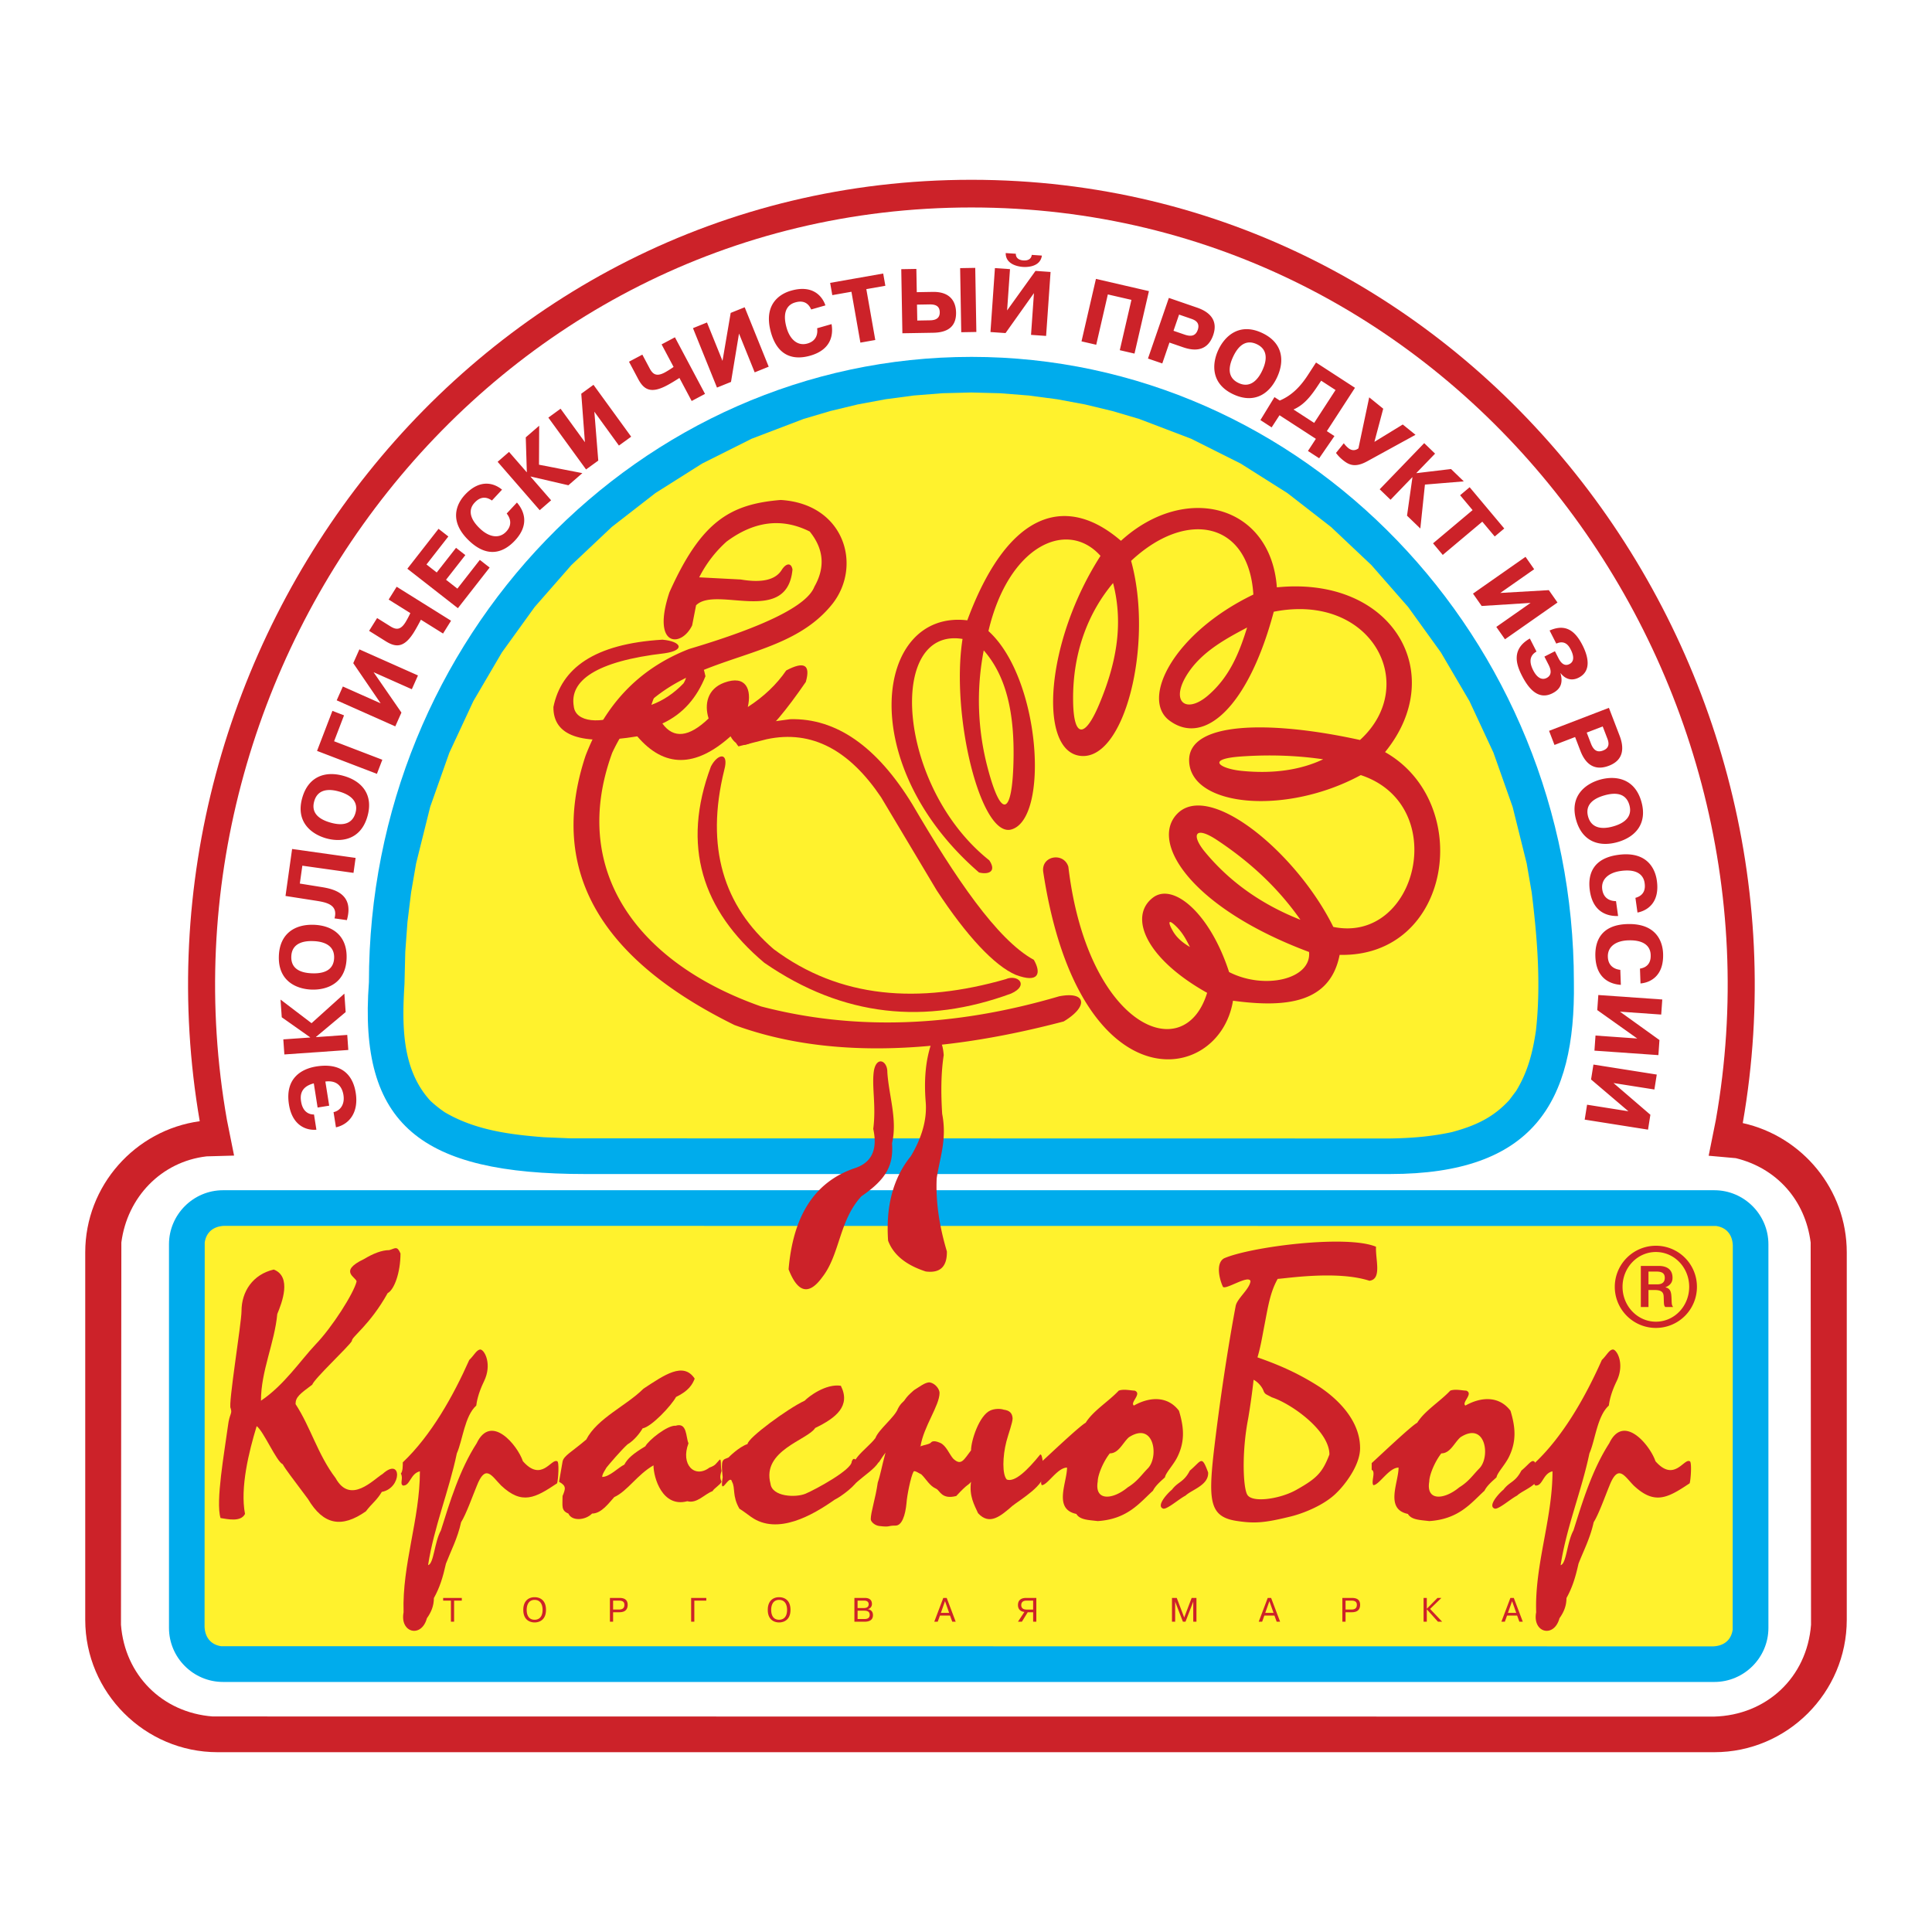
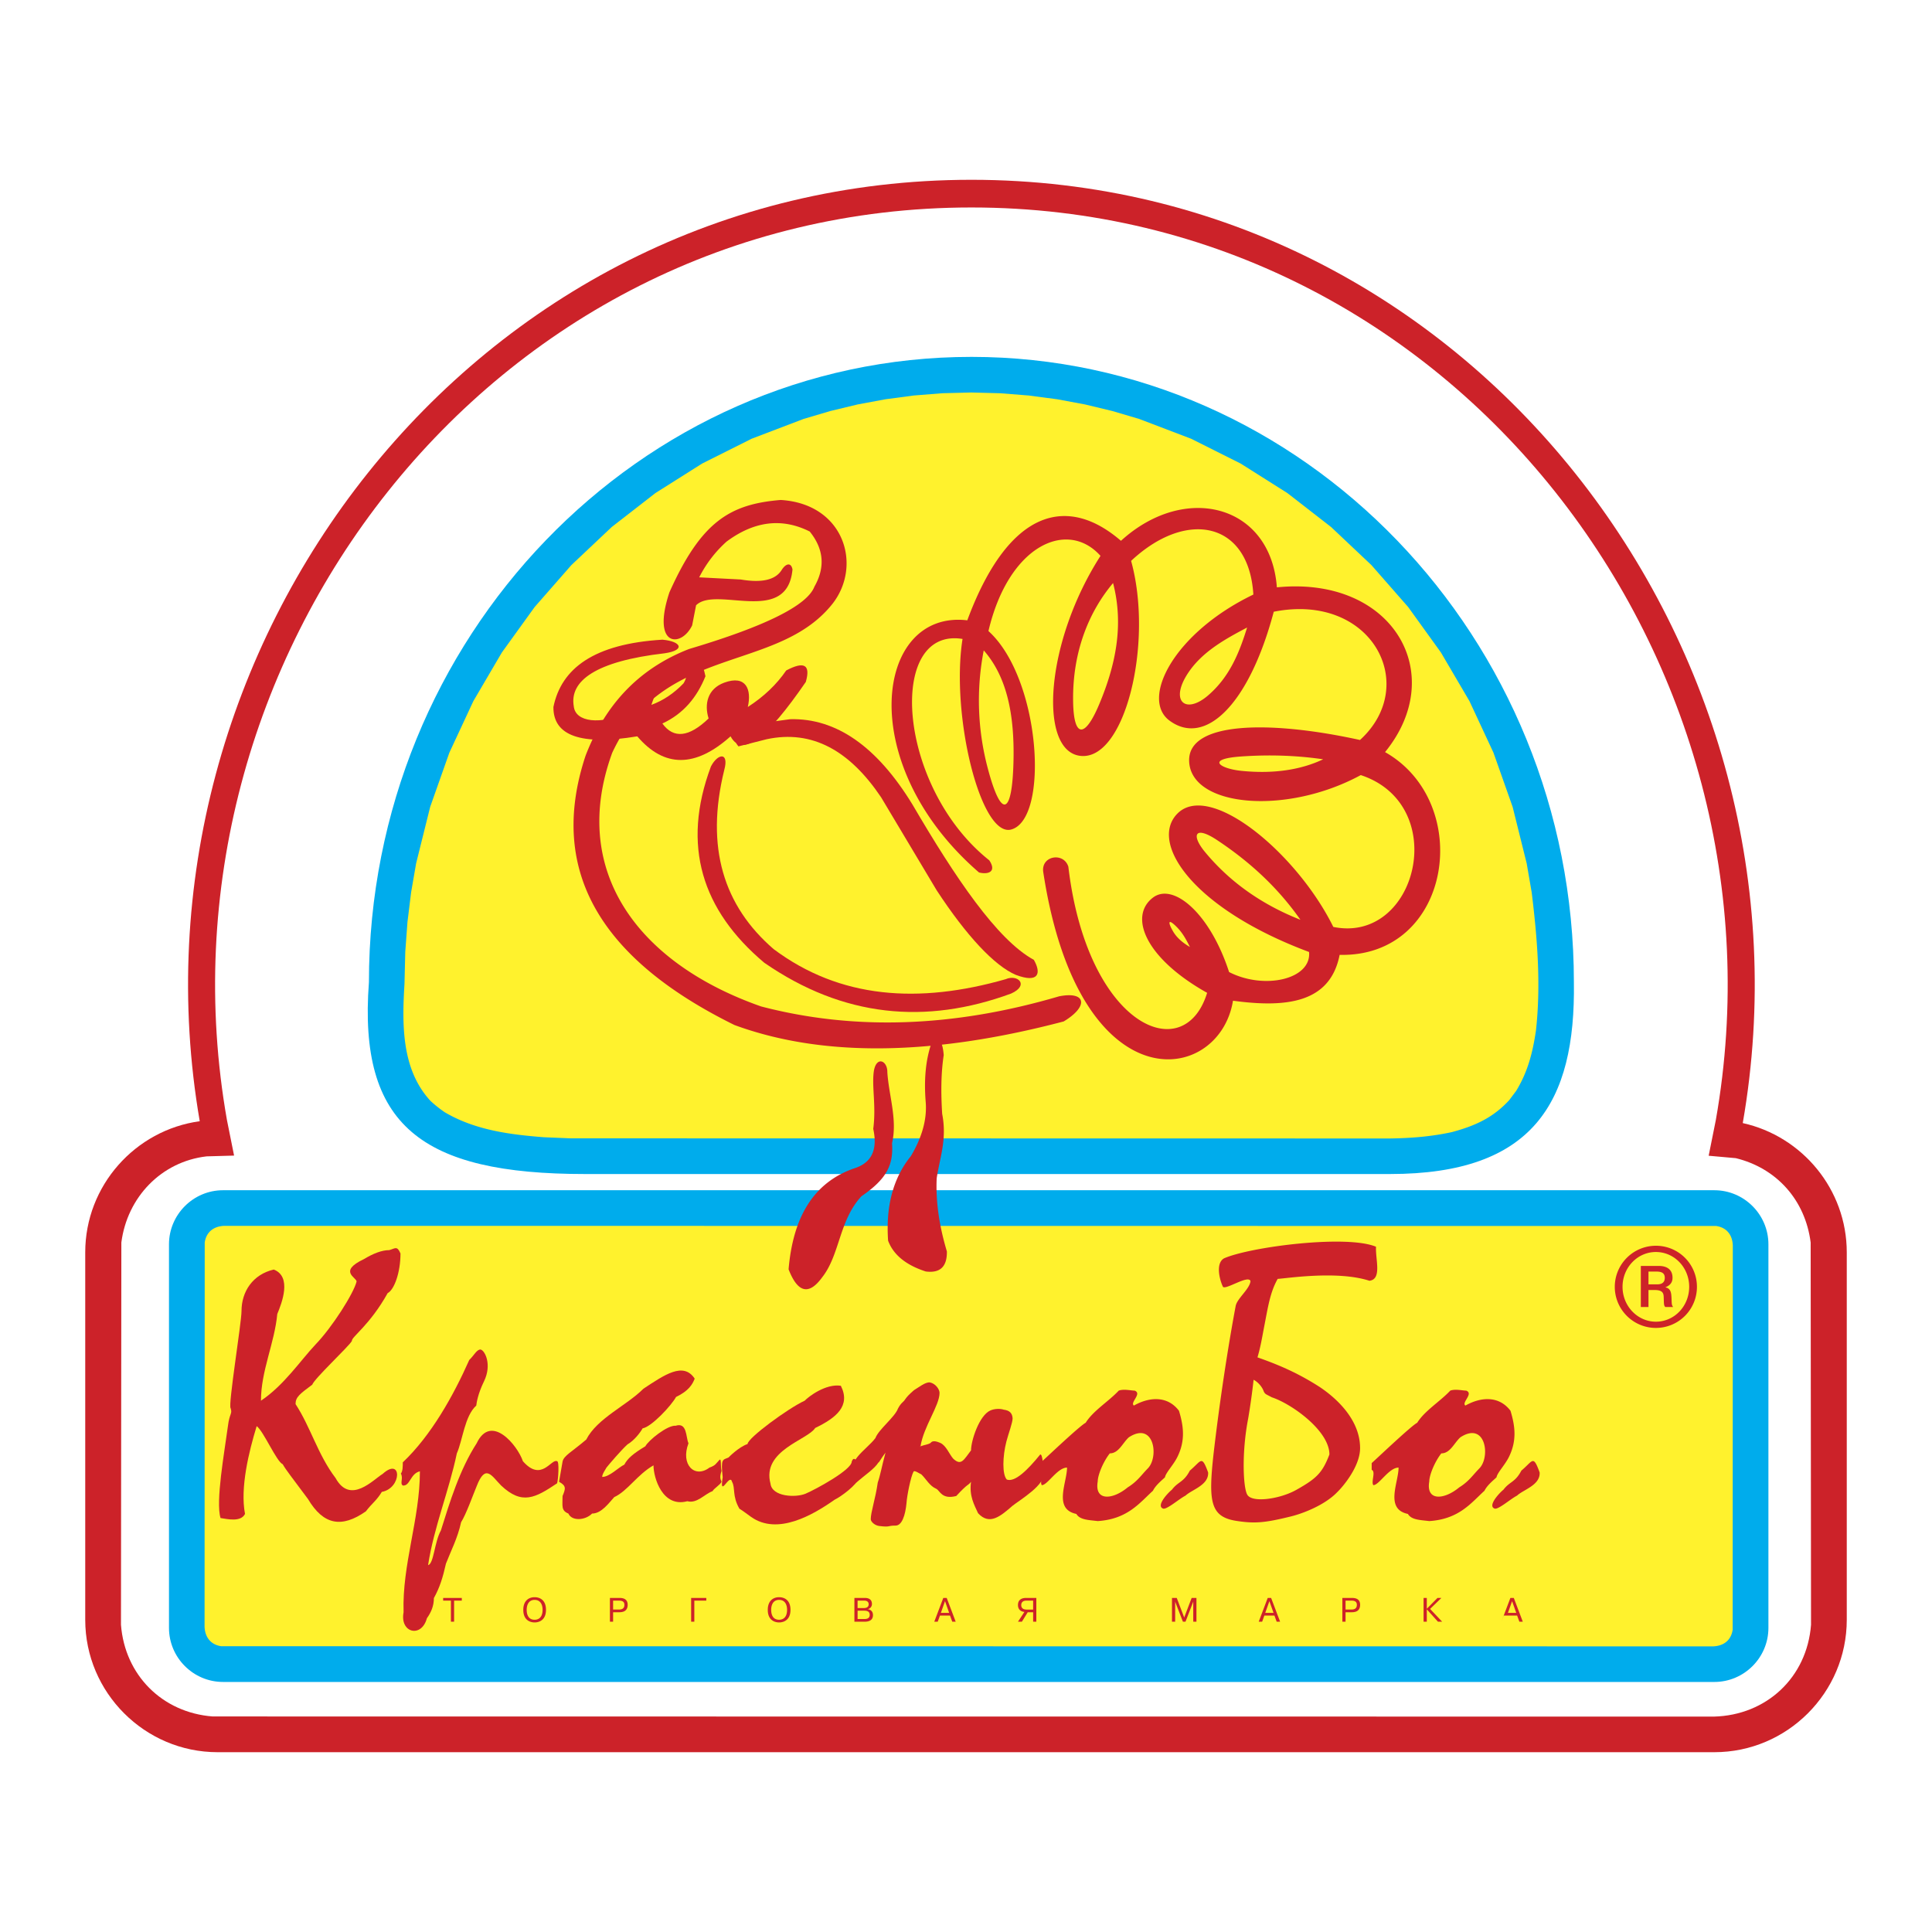
<svg xmlns="http://www.w3.org/2000/svg" width="2500" height="2500" viewBox="0 0 192.756 192.756">
  <g fill-rule="evenodd" clip-rule="evenodd">
    <path fill="#fff" d="M0 0h192.756v192.756H0V0z" />
    <path d="M96.917 17.938c49.883 0 85.206 46.844 76.958 94.112 5.916 1.307 10.377 6.605 10.377 12.9v36.658c0 7.264-5.941 13.209-13.207 13.209H21.712c-7.265 0-13.208-5.945-13.208-13.209V124.95c0-6.662 4.996-12.209 11.424-13.086C11.8 64.638 47.119 17.938 96.917 17.938z" fill="#cc2229" />
    <path d="M23.354 115.293l-.712-3.551c-8.063-45.685 26.024-91.043 74.275-91.043 48.252 0 82.342 45.363 74.272 91.045l-.715 3.564 2.709.242c4.07.994 6.928 4.174 7.467 8.414l.037 38.143c-.406 5.266-4.457 9.023-9.689 9.158l-42.633-.004h-7.416l-48.081-.004-7.415-.002-44.235-.004c-5.033-.383-8.767-4.137-9.148-9.148l.038-38.137c.581-4.514 3.98-8.072 8.506-8.596l2.74-.077z" fill="#fff" />
    <path d="M22.251 118.75h148.793c2.965 0 5.391 2.428 5.391 5.393v38.275c0 2.965-2.426 5.391-5.391 5.391H22.251c-2.965 0-5.391-2.426-5.391-5.391v-38.275c.001-2.965 2.426-5.393 5.391-5.393z" fill="#00acec" />
    <path d="M22.343 122.303l148.889.014c1.043.158 1.6.885 1.65 1.914l-.014 38.377c-.16 1.049-.891 1.596-1.916 1.65l-148.888-.014c-1.049-.162-1.6-.889-1.654-1.918l.015-38.371c.161-1.051.892-1.6 1.918-1.652z" fill="#fff22d" />
    <path d="M39.957 125.059c-.349-.818-.543-.484-1.124-.334-.737 0-1.591.334-2.521.895-2.598 1.229-.736 1.826-.736 2.236-.272 1.156-2.444 4.586-4.111 6.301-1.473 1.566-3.141 4.062-5.429 5.592 0-2.982 1.357-5.74 1.628-8.65.465-1.117 1.474-3.727-.349-4.436-2.093.484-3.219 2.199-3.219 4.139 0 1.191-1.357 9.432-1.085 9.693.194.596-.116.484-.271 1.789-.349 2.609-1.241 7.531-.737 9.172.737.111 2.017.416 2.442-.41-.503-2.611.389-6.227 1.164-8.762.698.521 1.978 3.541 2.598 3.803.31.559.969 1.379 2.52 3.469 1.551 2.615 3.374 2.912 5.778 1.229.621-.82 1.047-1.043 1.59-1.939 2.016-.371 2.016-3.541.077-1.789-.931.561-3.218 3.094-4.691.41-1.784-2.35-2.481-5.07-3.994-7.381 0-.709.426-1.006 1.667-1.939.233-.633 3.645-3.803 3.956-4.361-.078-.373 1.784-1.566 3.567-4.771.659-.339 1.28-2.054 1.28-3.956z" fill="#cc2229" />
    <path d="M55.583 147.988c.116-.373.232-2.201 0-2.201-.582-.299-1.551 2.127-3.412 0-.543-1.602-3.18-4.809-4.615-1.789-1.706 2.646-2.676 5.854-3.567 8.693-.66 1.193-.699 3.318-1.28 3.467.582-3.803 2.094-7.426 2.869-11.154.583-1.305.776-3.727 1.939-4.771.039-.299.155-1.154.775-2.424.815-1.676.078-3.094-.349-3.168-.388 0-.62.559-1.125 1.043-1.59 3.58-3.8 7.531-6.631 10.215 0 .375 0 .895-.193 1.119.271.486-.123.971.193 1.193.737.074.737-1.193 1.707-1.418 0 4.779-1.784 9.291-1.629 14.062-.395 2.051 1.784 2.609 2.327.598.426-.598.697-1.232.697-2.014.582-1.045.893-2.051 1.202-3.43.504-1.305 1.164-2.535 1.513-4.139.503-.789 1.163-2.654 1.55-3.586.892-2.311 1.513-1.006 2.443-.074 2.097 1.976 3.415 1.231 5.586-.222zM71.986 147.838c-.116-.299-.194-.484 0-1.08-.116-.635 0-1.232-.194-1.119-.388.41-.388.559-1.009.783-1.473 1.117-2.907-.299-2.093-2.424-.272-.596-.117-2.125-1.28-1.752-.814-.074-2.714 1.453-3.024 2.051-1.241.744-1.784 1.229-2.094 1.826-.621.299-1.474 1.23-2.211 1.23 0-.299.311-.709.427-.932.232-.299 1.512-1.791 2.094-2.312.698-.41 1.28-1.191 1.512-1.604.892-.148 2.87-2.273 3.335-3.131 1.242-.596 1.628-1.23 1.861-1.826-1.125-1.715-3.024-.373-5.118 1.006-1.668 1.678-4.615 2.945-5.701 5.07-1.435 1.23-2.249 1.604-2.365 2.199l-.349 2.014c.737.41.659.672.349 1.418 0 1.006-.155 1.453.581 1.752.349.789 1.706.676 2.366 0 .931 0 1.667-1.045 2.21-1.641 1.318-.596 2.288-2.236 3.916-3.17 0 1.232.893 4.25 3.375 3.58.969.26 1.706-.709 2.52-1.006.116-.26.776-.633.892-.932z" fill="#cc2229" />
    <path d="M85.752 147.391c-.039-.67-.271-.969 0-1.305-.271-.262-.543-.895-.775-.262 0 .82-3.568 2.76-4.615 3.207-1.008.41-3.335.299-3.49-1.006-.892-3.32 3.723-4.363 4.459-5.555 2.094-1.008 3.567-2.201 2.56-4.213-1.512-.225-3.219 1.08-3.607 1.49-1.628.746-5.7 3.729-5.7 4.324-.892.299-1.9 1.342-1.9 1.342-.582.262-.781.074-.582 1.977-.355 2.236.698-.484.931.447.349.596 0 1.418.737 2.686.427.26.737.521 1.163.818 2.637 1.871 6.166-.186 8.338-1.715.62-.296 2.209-1.452 2.481-2.235z" fill="#cc2229" />
    <path d="M104.094 146.906c0-.633-.076-1.865-.311-1.791-1.24 1.529-2.521 2.799-3.334 2.5-.465-.484-.428-2.312-.039-3.803.193-.746.619-1.865.619-2.312-.039-.521-.309-.783-.891-.857-.311-.111-.893-.111-1.318.074-1.125.484-1.94 3.021-1.94 3.988-.698.896-.969 1.605-1.783.82-.388-.445-.699-1.303-1.28-1.564-.194-.074-.737-.336-.969 0-.31.186-.62.186-1.008.336.31-1.977 1.9-4.064 1.9-5.332 0-.336-.388-.932-.97-1.043-.465-.037-1.085.482-1.59.781-.465.412-.658.598-.892.934-.116.223-.387.297-.697.895-.311.857-1.939 2.088-2.25 2.945-.93 1.229-3.109 2.348-2.1 4.139.077.111.194.41.194.299.897-.783 1.79-1.344 2.216-2.016 0 .113.311-.484.698-.969-.388 1.418-.504 2.201-.775 2.984-.233 1.641-.698 2.943-.698 3.658 0 .225.35.598.815.672 1.201.148.775-.037 1.667-.037.621 0 .969-1.014 1.085-2.244.039-.707.427-2.646.698-3.131.077-.188.582.186.775.26.505.484.815 1.156 1.513 1.455.349.186.542 1.08 1.977.709 1.241-1.342 1.164-1.008 1.473-1.418-.193 1.418.311 2.273.7 3.131 1.162 1.275 2.287.262 3.449-.744.701-.561 3.415-2.163 3.066-3.319zm-12.254-2.572h-.078s.078-.037.078 0z" fill="#cc2229" />
    <path d="M120.535 146.906c-.66-1.791-.66-1.156-1.822-.186-.621 1.193-1.164 1.08-1.783 1.9-.504.41-1.629 1.678-.854 1.902.426.037 1.551-.969 2.209-1.307.621-.594 2.328-1.041 2.25-2.309zm-2.908-6.152c-1.125-1.49-2.908-1.416-4.498-.521-.428-.299.854-1.191.076-1.49-.348 0-1.084-.188-1.588 0-1.008 1.08-2.561 2.012-3.297 3.205-.582.299-3.684 3.244-4.543 4.027v.67c.432.188-.078 1.156.16 1.529.582 0 1.553-1.752 2.521-1.752 0 1.492-1.396 4.139.93 4.623.35.602 1.242.602 2.133.713 2.986-.191 4.188-1.832 5.508-3.025.271-.559.891-1.043 1.201-1.342.078-.484.932-1.305 1.318-2.199.7-1.53.544-2.909.079-4.438zm-3.102 5.742c-.66.67-1.047 1.305-2.018 1.902-1.473 1.229-3.334 1.416-2.986-.598 0-.596.504-1.902 1.203-2.797.893 0 1.279-1.043 1.9-1.602 2.521-1.639 3.024 1.939 1.901 3.095zM137.287 124.389c-2.908-1.23-12.525 0-15.162 1.154-.854.484-.467 2.088-.115 2.834.232.373 2.559-1.23 2.752-.559-.078.783-1.318 1.715-1.475 2.461-.736 3.914-1.588 9.395-2.209 14.762-.543 4.885-.311 6.34 2.404 6.717 1.744.262 2.791.15 5.117-.416 1.32-.297 3.529-1.156 4.771-2.424.736-.707 2.326-2.682 2.326-4.436 0-3.057-2.715-5.219-3.994-6.078-2.248-1.453-4.227-2.271-6.244-2.98.311-1.043.467-2.014.66-3.02.389-1.977.58-3.432 1.357-4.811.814-.035 5.932-.857 9.15.188 1.283-.15.584-2.162.662-3.392zm-4.652 20.726c-.699 1.828-1.281 2.389-3.26 3.506-1.627.934-4.42 1.342-4.924.521-.426-.67-.582-4.213.078-7.605a67.64 67.64 0 0 0 .543-3.877c.504.262.891.783 1.008 1.156.154.299.193.262.814.596 1.94.633 5.741 3.318 5.741 5.703zM153.611 146.906c-.658-1.791-.658-1.156-1.822-.186-.621 1.193-1.164 1.08-1.783 1.9-.504.41-1.629 1.678-.854 1.902.428.037 1.551-.969 2.209-1.307.623-.594 2.328-1.041 2.25-2.309zm-2.908-6.152c-1.123-1.49-2.908-1.416-4.498-.521-.426-.299.854-1.191.078-1.49-.35 0-1.086-.188-1.59 0-1.008 1.08-2.561 2.012-3.297 3.205-.58.299-3.684 3.244-4.543 4.027v.67c.434.188-.076 1.156.162 1.529.58 0 1.551-1.752 2.52-1.752 0 1.492-1.396 4.139.932 4.623.35.602 1.24.602 2.133.713 2.984-.191 4.186-1.832 5.506-3.025.271-.559.891-1.043 1.203-1.342.076-.484.93-1.305 1.316-2.199.699-1.53.543-2.909.078-4.438zm-3.101 5.742c-.66.67-1.047 1.305-2.018 1.902-1.473 1.229-3.334 1.416-2.984-.598 0-.596.504-1.902 1.201-2.797.893 0 1.279-1.043 1.9-1.602 2.52-1.639 3.024 1.939 1.901 3.095z" fill="#cc2229" />
-     <path d="M168.578 147.988c.117-.373.234-2.201 0-2.201-.58-.299-1.549 2.127-3.412 0-.541-1.602-3.178-4.809-4.613-1.789-1.707 2.646-2.676 5.854-3.568 8.693-.658 1.193-.697 3.318-1.279 3.467.582-3.803 2.096-7.426 2.871-11.154.58-1.305.773-3.727 1.938-4.771.039-.299.156-1.154.775-2.424.814-1.676.078-3.094-.348-3.168-.389 0-.621.559-1.125 1.043-1.592 3.58-3.801 7.531-6.631 10.215 0 .375 0 .895-.193 1.119.271.486-.123.971.193 1.193.736.074.736-1.193 1.707-1.418 0 4.779-1.785 9.291-1.629 14.062-.395 2.051 1.781 2.609 2.326.598.426-.598.697-1.232.697-2.014.582-1.045.893-2.051 1.201-3.43.506-1.305 1.164-2.535 1.514-4.139.504-.789 1.162-2.654 1.551-3.586.893-2.311 1.512-1.006 2.441-.074 2.096 1.976 3.414 1.231 5.584-.222zM32.461 107.906c1.352-.176 1.708.738 1.805 1.344.161 1.018-.396 1.588-.988 1.709l.24 1.516c1.357-.307 2.277-1.518 1.973-3.438-.136-.857-.675-3.15-3.924-2.637-1.488.236-3.152 1.176-2.738 3.793.331 2.094 1.707 2.607 2.738 2.52l-.239-1.52c-.423.012-1.113-.193-1.287-1.285-.071-.451-.174-1.453 1.267-1.82l.38 2.412 1.156-.186-.383-2.408zM30.945 103.492l.001.02-2.679.187.104 1.504 6.38-.447-.105-1.502-3.116.219-.002-.02 2.959-2.478-.13-1.842-3.273 2.951-3.096-2.357.124 1.767 2.833 1.998zM34.58 95.619c.076-2.2-1.331-3.283-3.268-3.352-1.936-.067-3.415.915-3.49 3.116-.089 2.519 1.777 3.298 3.265 3.349 1.488.053 3.405-.593 3.493-3.113zm-1.244-.044c-.029.839-.521 1.591-2.193 1.533-1.46-.051-2.117-.65-2.08-1.681.054-1.543 1.626-1.553 2.193-1.532.538.017 2.135.147 2.08 1.68zM34.607 91.801c.745-2.608-1.272-3.095-2.491-3.294l-2.202-.354.251-1.783 5.104.717.21-1.493-6.335-.891-.659 4.687 3.015.471c1.065.167 2.252.389 1.875 1.766l1.232.174zM36.658 81.455c.608-2.117-.495-3.507-2.358-4.039-1.861-.535-3.534.059-4.141 2.175-.695 2.424.927 3.631 2.358 4.042 1.431.411 3.447.247 4.141-2.178zm-1.195-.343c-.231.809-.891 1.418-2.499.957-1.405-.402-1.896-1.142-1.612-2.135.425-1.483 1.954-1.111 2.499-.957.519.149 2.037.661 1.612 2.135zM33.333 73.955l.991-2.584-1.159-.447-1.533 3.993 5.972 2.291.541-1.407-4.812-1.846zM37.979 70.172l-3.772-1.68-.614 1.379 5.844 2.6.614-1.378-2.779-4.026 3.816 1.698.613-1.376-5.845-2.601-.612 1.376 2.735 4.008zM36.826 62.941l1.659 1.037c.999.624 1.827.678 2.805-.888.222-.356.516-.894.704-1.262l2.209 1.379.799-1.277-5.426-3.39-.799 1.278 2.162 1.352c-.14.311-.35.697-.494.928-.514.822-.977.716-1.511.383l-1.309-.818-.799 1.278zM43.572 57.117l-1.022-.798 2.182-2.794-.979-.765-3.111 3.983 5.042 3.936 3.167-4.054-.979-.764-2.239 2.867-1.132-.884 1.926-2.463-.928-.725-1.927 2.461zM50.552 51.236c.303.372.632 1.077-.042 1.799-.697.75-1.708.558-2.589-.265-1.564-1.458-.8-2.371-.569-2.618.236-.254.849-.843 1.726-.214l1.01-1.083c-.72-.609-2.15-1.154-3.696.504-.417.448-2.005 2.339.459 4.638 1.838 1.712 3.41 1.128 4.525-.068 1.545-1.658.832-3.062.198-3.79l-1.022 1.097zM52.563 47.102l-.013.012-1.763-2.027-1.138.988 4.198 4.828 1.138-.989-2.051-2.358.014-.013 3.761.872 1.393-1.21-4.326-.841.019-3.891-1.339 1.162.107 3.467zM58.357 44.119l-2.428-3.342-1.22.888 3.762 5.172 1.219-.884-.391-4.878 2.452 3.379 1.221-.886-3.759-5.175-1.219.887.363 4.839zM62.755 36.088l.917 1.727c.554 1.042 1.244 1.502 2.875.634.371-.196.893-.515 1.239-.742l1.222 2.3 1.332-.708-3.002-5.647-1.331.707 1.196 2.251c-.277.2-.65.43-.892.56-.856.454-1.205.131-1.5-.425l-.725-1.363-1.331.706zM72.084 36.004l-1.548-3.83-1.398.566 2.396 5.929 1.398-.564.799-4.826 1.564 3.871 1.398-.565-2.396-5.929-1.397.563-.816 4.785zM81.524 32.75c.07.475-.012 1.249-.96 1.521-.984.283-1.75-.401-2.083-1.562-.589-2.055.535-2.443.859-2.536.333-.095 1.164-.286 1.59.704l1.422-.408c-.303-.893-1.245-2.096-3.425-1.469-.587.166-2.925.97-1.997 4.211.695 2.415 2.341 2.724 3.914 2.272 2.178-.626 2.287-2.196 2.12-3.146l-1.44.413zM84.948 29.109l.894 5.075 1.485-.262-.894-5.075 1.899-.335-.216-1.222-5.292.932.214 1.224 1.91-.337zM91.425 26.83l-1.506.026.112 6.394 3.087-.052c1.47-.027 2.292-.635 2.268-2.022-.017-.969-.476-2.085-2.33-2.053l-1.589.027-.042-2.32zm.063 3.562l1.234-.021c.613-.011 1.026.155 1.037.775.011.576-.36.802-.964.812l-1.277.023-.03-1.589zm4.305-3.641l.11 6.396 1.508-.026-.111-6.396-1.507.026zM100.479 30.971l.289-4.12-1.504-.104-.445 6.38 1.504.104 2.834-3.987-.291 4.166 1.504.105.445-6.382-1.504-.105-2.832 3.943zm-.139-5.723c-.016 1.134 1.242 1.351 1.717 1.383.311.022 1.727.057 1.893-1.132l-1.012-.07c-.031.318-.27.593-.836.554-.564-.039-.771-.356-.748-.666l-1.014-.069zM110.529 29.375l2.354.542-1.162 5.021 1.468.34 1.44-6.233-5.287-1.22-1.44 6.232 1.469.339 1.158-5.021zM116.617 29.722l-2.084 6.05 1.428.489.715-2.083 1.357.467c.734.252 2.357.676 3.008-1.216.514-1.494-.381-2.315-1.609-2.738l-2.815-.969zm1.02 1.665l1.115.384c.32.109 1.031.317.748 1.136-.201.589-.631.711-1.305.479l-1.115-.383.557-1.616zM123.055 39.344c1.994.931 3.541.057 4.359-1.7.818-1.754.494-3.499-1.502-4.429-2.285-1.067-3.73.346-4.359 1.695-.631 1.351-.783 3.368 1.502 4.434zm.525-1.128c-.762-.354-1.26-1.102-.555-2.616.619-1.325 1.426-1.696 2.361-1.261 1.398.653.793 2.104.555 2.619-.228.488-.97 1.907-2.361 1.258zM132.379 43.015l2.807-4.324-3.885-2.523-.807 1.243c-.734 1.133-1.594 2.036-2.812 2.552l-.529-.343-1.402 2.293 1.121.727.785-1.211 3.627 2.354-.789 1.211 1.119.728 1.523-2.214-.758-.493zm.867-4.102l-2.131 3.281-2.062-1.338c.889-.394 1.541-1.049 2.338-2.242l.422-.632 1.433.931zM137.125 44.083l.879-3.307-1.398-1.134-1.076 5.092c-.223.173-.598.303-1.01-.031a2.647 2.647 0 0 1-.449-.479l-.779.967c.211.276.408.483.67.696.576.466 1.191.823 2.438.139l4.824-2.646-1.271-1.028-2.828 1.731zM141.326 47.205l-.015-.013 1.867-1.933-1.084-1.047-4.442 4.603 1.084 1.046 2.168-2.249.016.013-.541 3.823 1.328 1.282.459-4.383 3.877-.32-1.273-1.232-3.444.41zM146.92 50.894l-3.945 3.314.968 1.156 3.946-3.316 1.24 1.478.951-.797-3.453-4.118-.951.8 1.244 1.483zM149.682 59.159l3.382-2.368-.863-1.236-5.24 3.67.865 1.234 4.881-.307-3.42 2.396.865 1.234 5.239-3.668-.864-1.235-4.845.28zM152.633 63.704c-1.822 1.04-1.393 2.525-.799 3.688.631 1.238 1.607 2.514 3.059 1.775.877-.447 1.045-1.106.797-1.996l.016-.007c.279.368.902.902 1.805.443 1.207-.614 1.029-1.949.377-3.229-.742-1.457-1.691-2.173-3.285-1.473l.668 1.309c.908-.411 1.285.292 1.436.583.096.187.572 1.104-.119 1.455-.57.292-.918-.229-1.113-.611l-.34-.668-1.049.536.41.805c.166.325.457.999-.195 1.33-.316.162-.852.177-1.336-.773-.494-.971-.242-1.54.332-1.863l-.664-1.304zM160.521 70.622l-5.971 2.294.541 1.407 2.057-.789.514 1.34c.277.726.996 2.24 2.863 1.523 1.479-.566 1.529-1.781 1.064-2.993l-1.068-2.782zm-.619 1.855l.422 1.1c.121.314.422.995-.389 1.304-.58.223-.949-.027-1.205-.692l-.422-1.099 1.594-.613zM157.258 81.834c.605 2.116 2.277 2.711 4.141 2.178 1.861-.535 2.965-1.925 2.359-4.041-.697-2.426-2.713-2.589-4.143-2.179-1.431.411-3.053 1.619-2.357 4.042zm1.193-.342c-.23-.809.004-1.672 1.611-2.135 1.406-.403 2.215-.035 2.5.957.426 1.485-1.068 1.98-1.611 2.135-.521.149-2.076.518-2.5-.957zM161.229 89.905c-.48.002-1.234-.187-1.371-1.164-.145-1.013.639-1.676 1.834-1.843 2.117-.299 2.346.869 2.393 1.204.049.344.123 1.19-.918 1.476l.205 1.467c.926-.177 2.25-.944 1.932-3.187-.084-.607-.553-3.034-3.893-2.564-2.488.351-3.021 1.939-2.793 3.558.316 2.245 1.855 2.572 2.82 2.539l-.209-1.486zM161.658 96.762c-.477-.047-1.209-.312-1.242-1.3-.037-1.022.811-1.601 2.018-1.643 2.137-.075 2.242 1.111 2.254 1.448.012.348-.006 1.198-1.068 1.372l.053 1.48c.938-.08 2.334-.703 2.254-2.968-.02-.611-.236-3.073-3.604-2.955-2.512.088-3.211 1.61-3.152 3.246.082 2.265 1.578 2.751 2.541 2.818l-.054-1.498zM161.623 100.934l4.117.289.106-1.504-6.381-.446-.106 1.504 3.989 2.834-4.164-.293-.106 1.506 6.381.446.105-1.504-3.941-2.832zM160.979 108.055l4.08.644.236-1.49-6.318-.998-.237 1.488 3.727 3.172-4.125-.654-.237 1.488 6.319 1 .234-1.486-3.679-3.164z" fill="#cc2229" />
    <path d="M96.917 35.606c33.106 0 60.11 28.026 60.11 62.388.182 12.043-4.104 19.139-18.33 19.139H58.371c-16.337 0-22.642-4.852-21.563-19.139-.001-34.362 27.001-62.388 60.109-62.388z" fill="#00acec" />
    <path d="M96.917 39.159l2.899.077 2.857.227 2.82.375 2.771.516 2.725.656 2.674.791 5.182 1.975 4.938 2.474 4.662 2.946 4.359 3.387 4.025 3.799 3.664 4.182 3.268 4.533 2.848 4.855 2.395 5.145 1.912 5.406 1.402 5.638.5 2.897c.562 4.567.934 9.187.424 13.779-.324 2.193-.809 4.111-1.973 6.02l-.695.926c-1.627 1.768-3.428 2.572-5.725 3.188-2.078.451-4.057.602-6.18.635l-81.73-.014-2.667-.109c-3.45-.271-6.867-.711-9.899-2.494a11.973 11.973 0 0 1-1.426-1.135c-2.913-3.16-2.833-7.65-2.591-11.686l.078-3.177.22-2.988.362-2.944.5-2.897L42.92 80.5l1.912-5.406 2.395-5.145 2.847-4.855 3.27-4.533 3.662-4.182 4.026-3.799 4.359-3.387 4.663-2.946 4.936-2.474 5.182-1.975 2.674-.791 2.725-.656 2.773-.516 2.817-.375 2.859-.227 2.897-.074z" fill="#fff22d" />
    <path d="M79.067 56.817c-.527 5.658-7.634 1.582-9.62 3.574l-.391 2.001c-1.069 2.24-4.094 2.212-2.269-3.292 3.17-7.087 6.056-8.802 11.104-9.218 6.36.384 8.157 6.554 5.161 10.366-5.529 6.953-16.92 3.977-21.974 14.864-4.289 11.767 2.563 20.986 14.856 25.3 9.282 2.426 19.186 2.092 29.72-1.006 2.738-.545 2.971 1.006.469 2.504-13.139 3.457-24.087 3.572-32.849.355-13.002-6.412-18.744-15.116-14.853-26.866 1.88-4.888 5.11-8.616 10.323-10.647 7.611-2.266 11.782-4.338 12.509-6.22 1.098-1.93.939-3.764-.467-5.503-2.761-1.385-5.527-1.049-8.291 1.002a12.11 12.11 0 0 0-2.735 3.57l4.146.216c2.085.355 3.442.048 4.066-.925.444-.718.966-.788 1.095-.075z" fill="#cc2229" />
    <path d="M66.086 63.821c-6.835.416-10.083 2.869-10.872 6.717-.026 2.882 2.764 3.858 8.367 2.926 2.684 3.146 5.787 3.146 9.307 0 1.172 2.172 3.622.216 7.507-5.426.493-1.716-.154-2.101-1.955-1.145-.965 1.407-2.244 2.622-3.832 3.645.403-1.752-.175-3.226-2.349-2.43-1.69.62-2.003 2.167-1.562 3.574-1.955 1.879-3.495 2.048-4.612.502 2.097-.965 3.452-2.611 4.298-4.716-.54-2.771-2.352-3.145-6.021 0-1.093 1.004-1.162 2.203-1.631 3.593-2.865 1.301-5.331.985-5.486-.595-.437-2.514 2.145-4.493 9.076-5.289 2.111-.309 1.638-1.191-.235-1.356zm-1.097 6.503c.407-1.275 1.004-2.369 2.036-3.076 1.484-.686 1.72.051 1.169.931-.961 1.002-2.03 1.715-3.205 2.145z" fill="#cc2229" />
    <path d="M70.931 76.469c-2.958 7.903-.897 14.347 5.32 19.584 7.888 5.448 16.119 6.202 24.633 3.073 1.85-.836.65-1.959-.547-1.432-8.693 2.484-16.541 1.947-23.152-3.001-4.973-4.294-6.832-10.141-4.926-17.869.501-1.829-.649-1.667-1.328-.355z" fill="#cc2229" />
    <path d="M78.832 71.755c4.587-.119 8.657 2.711 12.198 8.502 4.297 7.34 8.455 13.51 12.119 15.509.758 1.333.498 2.359-1.795 1.5-2.137-.91-4.927-3.9-7.898-8.432l-5.552-9.293c-3.126-4.641-6.856-6.762-11.417-5.787l-2.812.713c-.368-.427-.97-1.5 1.012-2.145l4.145-.567z" fill="#cc2229" />
-     <path d="M97.678 87.048C85.164 76.226 87.326 60.794 96.507 61.89c4.11-11.087 9.962-12.571 15.331-7.933 6.396-5.83 14.943-3.63 15.555 4.643 11.553-1.165 17.184 8.603 10.793 16.438 8.912 5.04 6.707 20.481-4.531 20.229-.945 4.809-5.311 5.297-10.639 4.575-1.381 8.439-15.354 10.473-18.924-12.794-.287-1.673 2.033-2.074 2.498-.574 1.883 15.895 11.539 20.096 13.846 12.581-6.176-3.455-7.857-7.64-5.398-9.506 2.002-1.511 5.668 1.519 7.588 7.432 3.518 1.805 8.238.723 7.979-2.001-11.549-4.311-15.896-10.797-13.215-13.723 3.176-3.467 11.969 3.8 15.635 11.222 8.373 1.714 11.754-12.17 2.74-15.148-7.521 4.078-17.029 3.154-17.125-1.43-.09-3.894 7.941-4.072 17.047-2.072 6.008-5.47 1.186-14.736-8.604-12.796-2.475 9.313-6.857 13.481-10.4 10.863-2.918-2.156.402-8.743 8.365-12.577-.447-7.305-6.689-8.52-12.197-3.36 2.268 8.2-.633 20.147-5.164 19.44-4.092-.645-3.385-11.389 2.111-19.939-3.295-3.689-9.162-1.1-11.18 7.501 5.232 4.726 6.096 18.77 2.268 19.8-3.047.815-6.048-11.439-4.852-19.013-7.583-1.238-6.539 14.772 2.665 22.085.748 1.117-.056 1.45-1.021 1.215zm.47-22.158c2.316 2.633 3.064 6.396 2.971 10.937-.115 5.6-1.225 5.946-2.58.783a26.253 26.253 0 0 1-.391-11.72zm12.903-6.719c-2.402 2.852-4.057 6.841-3.986 11.792.051 3.67 1.16 3.718 2.578.361 1.697-4.013 2.49-7.999 1.408-12.153zm13.373 4.436c-2.064 1.094-4.428 2.355-5.865 4.503-1.895 2.827-.299 4.211 1.955 2.286 2.201-1.883 3.156-4.36 3.91-6.789zm7.588 13.148c-2.713-.398-5.426-.47-8.133-.285-3.703.252-2.096 1.219-.078 1.432 3.252.335 5.996-.096 8.211-1.147zm-2.268 16.011c-2.035-2.897-4.662-5.521-8.291-7.934-2.293-1.527-2.6-.495-1.254 1.142 2.516 3.053 5.735 5.289 9.545 6.792zm-11.025 2.714c-.328-.645-.668-1.321-1.254-1.932-1-1.03-.945-.486-.396.43.37.604.939 1.091 1.65 1.502zM87.2 106.771c.289-1.43 1.354-.928 1.33.215.155 2.357 1.02 4.717.467 7.076.146 2.135-.485 3.533-3.048 5.287-2.241 2.406-2.139 5.814-3.91 8.074-1.332 1.836-2.448 1.572-3.362-.783.43-5.055 2.385-8.643 6.567-10.078 1.597-.512 2.367-1.701 1.88-3.932.311-2.357-.185-4.333.076-5.859zM92.986 103.916c-.655 1.818-.809 3.867-.625 6.074.128 1.688-.366 3.479-1.486 5.361-1.865 2.303-2.491 5.174-2.27 8.43.523 1.406 1.774 2.432 3.755 3.074 1.431.188 2.139-.477 2.11-2.002-.729-2.43-1.124-4.857-1.017-7.289.308-2.07 1.045-3.877.548-6.432-.128-2.039-.128-4.016.154-5.863-.152-1.88-.7-1.544-1.169-1.353zM44.987 159.693v2.106h.319v-2.106h.769v-.267h-1.862v.267h.774zM52.209 160.611c0 1.244.976 1.26 1.132 1.26.146 0 1.132-.016 1.132-1.26 0-.967-.604-1.258-1.132-1.258-.661.001-1.132.428-1.132 1.258zm.338 0c0-.26.068-.99.794-.99.546 0 .793.432.793.99 0 .957-.627.992-.793.992-.678.001-.794-.607-.794-.992zM60.852 159.426v2.373h.318v-.945h.618c.613 0 .834-.301.834-.746 0-.492-.319-.682-.804-.682h-.966zm.318.267h.583c.366 0 .543.129.543.42 0 .312-.166.471-.543.471h-.583v-.891zM69.273 159.693h1.194v-.267h-1.512v2.373h.318v-2.106zM76.601 160.611c0 1.244.976 1.26 1.132 1.26.146 0 1.133-.016 1.133-1.26 0-.967-.604-1.258-1.133-1.258-.661.001-1.132.428-1.132 1.258zm.339 0c0-.26.067-.99.793-.99.546 0 .793.432.793.99 0 .957-.627.992-.793.992-.678.001-.793-.607-.793-.992zM85.244 159.426v2.373h1.004c.674 0 .848-.318.848-.66 0-.426-.302-.559-.499-.59v-.01a.512.512 0 0 0 .397-.51c0-.279-.133-.604-.708-.604h-1.042v.001zm.318.267h.651c.4 0 .454.234.454.369 0 .197-.115.371-.465.371h-.641v-.74h.001zm0 1.006h.662c.333 0 .546.105.546.412 0 .387-.326.42-.546.42h-.662v-.832zM93.781 161.186h1.003l.224.613h.343l-.899-2.373h-.339l-.9 2.373h.343l.225-.613zm.089-.268l.414-1.17.413 1.17h-.827zM103.076 160.855v.943h.318v-2.373h-1.016c-.609 0-.816.322-.816.707 0 .553.424.676.645.689l-.645.977h.393l.58-.943h.541zm0-1.162v.895h-.625c-.486 0-.562-.26-.562-.451 0-.186.09-.443.52-.443h.667v-.001zM118.02 161.799h.257l.77-1.994h.01l-.006.093v1.901h.318v-2.373h-.478l-.743 1.953-.744-1.953h-.476v2.373h.318v-1.901l-.008-.093h.008l.774 1.994zM126.146 161.186h1.004l.225.613h.342l-.898-2.373h-.338l-.9 2.373h.344l.221-.613zm.088-.268l.414-1.17.414 1.17h-.828zM133.928 159.426v2.373h.318v-.945h.619c.613 0 .834-.301.834-.746 0-.492-.32-.682-.805-.682h-.966zm.318.267h.584c.367 0 .543.129.543.42 0 .312-.166.471-.543.471h-.584v-.891zM142.352 160.508v-1.082h-.321v2.373h.321v-1.238l1.115 1.238h.418l-1.205-1.276 1.129-1.097h-.389l-1.068 1.082zM150.359 161.186h1.004l.225.613h.342l-.898-2.373h-.34l-.898 2.373h.342l.223-.613zm.088-.268l.414-1.17.414 1.17h-.828zM161.107 128.387c0 2.26 1.838 4.1 4.098 4.1a4.09 4.09 0 0 0 4.098-4.1 4.088 4.088 0 0 0-4.098-4.098 4.103 4.103 0 0 0-4.098 4.098zm.774 0c0-1.93 1.498-3.475 3.324-3.475 1.838 0 3.326 1.545 3.326 3.475 0 1.922-1.475 3.479-3.326 3.479-1.826-.001-3.324-1.557-3.324-3.479zm1.826 2.013h.762v-1.695h.619c.867 0 .891.387.902.76.023.68.012.773.152.936h.785c-.164-.223-.131-.338-.164-.971-.025-.41-.059-.879-.586-.984v-.023c.609-.244.691-.654.691-.936 0-1.064-.914-1.184-1.348-1.184h-1.814v4.097h.001zm.762-3.535h.795c.492 0 .832.129.832.621 0 .293-.117.654-.75.654h-.877v-1.275z" fill="#cc2229" />
+     <path d="M97.678 87.048C85.164 76.226 87.326 60.794 96.507 61.89c4.11-11.087 9.962-12.571 15.331-7.933 6.396-5.83 14.943-3.63 15.555 4.643 11.553-1.165 17.184 8.603 10.793 16.438 8.912 5.04 6.707 20.481-4.531 20.229-.945 4.809-5.311 5.297-10.639 4.575-1.381 8.439-15.354 10.473-18.924-12.794-.287-1.673 2.033-2.074 2.498-.574 1.883 15.895 11.539 20.096 13.846 12.581-6.176-3.455-7.857-7.64-5.398-9.506 2.002-1.511 5.668 1.519 7.588 7.432 3.518 1.805 8.238.723 7.979-2.001-11.549-4.311-15.896-10.797-13.215-13.723 3.176-3.467 11.969 3.8 15.635 11.222 8.373 1.714 11.754-12.17 2.74-15.148-7.521 4.078-17.029 3.154-17.125-1.43-.09-3.894 7.941-4.072 17.047-2.072 6.008-5.47 1.186-14.736-8.604-12.796-2.475 9.313-6.857 13.481-10.4 10.863-2.918-2.156.402-8.743 8.365-12.577-.447-7.305-6.689-8.52-12.197-3.36 2.268 8.2-.633 20.147-5.164 19.44-4.092-.645-3.385-11.389 2.111-19.939-3.295-3.689-9.162-1.1-11.18 7.501 5.232 4.726 6.096 18.77 2.268 19.8-3.047.815-6.048-11.439-4.852-19.013-7.583-1.238-6.539 14.772 2.665 22.085.748 1.117-.056 1.45-1.021 1.215zm.47-22.158c2.316 2.633 3.064 6.396 2.971 10.937-.115 5.6-1.225 5.946-2.58.783a26.253 26.253 0 0 1-.391-11.72zm12.903-6.719c-2.402 2.852-4.057 6.841-3.986 11.792.051 3.67 1.16 3.718 2.578.361 1.697-4.013 2.49-7.999 1.408-12.153zm13.373 4.436c-2.064 1.094-4.428 2.355-5.865 4.503-1.895 2.827-.299 4.211 1.955 2.286 2.201-1.883 3.156-4.36 3.91-6.789zm7.588 13.148c-2.713-.398-5.426-.47-8.133-.285-3.703.252-2.096 1.219-.078 1.432 3.252.335 5.996-.096 8.211-1.147zm-2.268 16.011c-2.035-2.897-4.662-5.521-8.291-7.934-2.293-1.527-2.6-.495-1.254 1.142 2.516 3.053 5.735 5.289 9.545 6.792zm-11.025 2.714c-.328-.645-.668-1.321-1.254-1.932-1-1.03-.945-.486-.396.43.37.604.939 1.091 1.65 1.502zM87.2 106.771c.289-1.43 1.354-.928 1.33.215.155 2.357 1.02 4.717.467 7.076.146 2.135-.485 3.533-3.048 5.287-2.241 2.406-2.139 5.814-3.91 8.074-1.332 1.836-2.448 1.572-3.362-.783.43-5.055 2.385-8.643 6.567-10.078 1.597-.512 2.367-1.701 1.88-3.932.311-2.357-.185-4.333.076-5.859zM92.986 103.916c-.655 1.818-.809 3.867-.625 6.074.128 1.688-.366 3.479-1.486 5.361-1.865 2.303-2.491 5.174-2.27 8.43.523 1.406 1.774 2.432 3.755 3.074 1.431.188 2.139-.477 2.11-2.002-.729-2.43-1.124-4.857-1.017-7.289.308-2.07 1.045-3.877.548-6.432-.128-2.039-.128-4.016.154-5.863-.152-1.88-.7-1.544-1.169-1.353zM44.987 159.693v2.106h.319v-2.106h.769v-.267h-1.862v.267h.774zM52.209 160.611c0 1.244.976 1.26 1.132 1.26.146 0 1.132-.016 1.132-1.26 0-.967-.604-1.258-1.132-1.258-.661.001-1.132.428-1.132 1.258zm.338 0c0-.26.068-.99.794-.99.546 0 .793.432.793.99 0 .957-.627.992-.793.992-.678.001-.794-.607-.794-.992zM60.852 159.426v2.373h.318v-.945h.618c.613 0 .834-.301.834-.746 0-.492-.319-.682-.804-.682h-.966zm.318.267h.583c.366 0 .543.129.543.42 0 .312-.166.471-.543.471h-.583v-.891zM69.273 159.693h1.194v-.267h-1.512v2.373h.318v-2.106zM76.601 160.611c0 1.244.976 1.26 1.132 1.26.146 0 1.133-.016 1.133-1.26 0-.967-.604-1.258-1.133-1.258-.661.001-1.132.428-1.132 1.258zm.339 0c0-.26.067-.99.793-.99.546 0 .793.432.793.99 0 .957-.627.992-.793.992-.678.001-.793-.607-.793-.992zM85.244 159.426v2.373h1.004c.674 0 .848-.318.848-.66 0-.426-.302-.559-.499-.59v-.01a.512.512 0 0 0 .397-.51c0-.279-.133-.604-.708-.604h-1.042v.001zm.318.267h.651c.4 0 .454.234.454.369 0 .197-.115.371-.465.371h-.641v-.74h.001zm0 1.006h.662c.333 0 .546.105.546.412 0 .387-.326.42-.546.42h-.662v-.832zM93.781 161.186h1.003l.224.613h.343l-.899-2.373h-.339l-.9 2.373h.343l.225-.613zm.089-.268l.414-1.17.413 1.17h-.827zM103.076 160.855v.943h.318v-2.373h-1.016c-.609 0-.816.322-.816.707 0 .553.424.676.645.689l-.645.977h.393l.58-.943h.541zm0-1.162v.895h-.625c-.486 0-.562-.26-.562-.451 0-.186.09-.443.52-.443h.667v-.001zM118.02 161.799h.257l.77-1.994h.01l-.006.093v1.901h.318v-2.373h-.478l-.743 1.953-.744-1.953h-.476v2.373h.318v-1.901l-.008-.093h.008l.774 1.994zM126.146 161.186h1.004l.225.613h.342l-.898-2.373h-.338l-.9 2.373h.344l.221-.613zm.088-.268l.414-1.17.414 1.17h-.828zM133.928 159.426v2.373h.318v-.945h.619c.613 0 .834-.301.834-.746 0-.492-.32-.682-.805-.682h-.966zm.318.267h.584c.367 0 .543.129.543.42 0 .312-.166.471-.543.471h-.584v-.891zM142.352 160.508v-1.082h-.321v2.373h.321v-1.238l1.115 1.238h.418l-1.205-1.276 1.129-1.097h-.389l-1.068 1.082zM150.359 161.186h1.004l.225.613h.342l-.898-2.373h-.34l-.898 2.373l.223-.613zm.088-.268l.414-1.17.414 1.17h-.828zM161.107 128.387c0 2.26 1.838 4.1 4.098 4.1a4.09 4.09 0 0 0 4.098-4.1 4.088 4.088 0 0 0-4.098-4.098 4.103 4.103 0 0 0-4.098 4.098zm.774 0c0-1.93 1.498-3.475 3.324-3.475 1.838 0 3.326 1.545 3.326 3.475 0 1.922-1.475 3.479-3.326 3.479-1.826-.001-3.324-1.557-3.324-3.479zm1.826 2.013h.762v-1.695h.619c.867 0 .891.387.902.76.023.68.012.773.152.936h.785c-.164-.223-.131-.338-.164-.971-.025-.41-.059-.879-.586-.984v-.023c.609-.244.691-.654.691-.936 0-1.064-.914-1.184-1.348-1.184h-1.814v4.097h.001zm.762-3.535h.795c.492 0 .832.129.832.621 0 .293-.117.654-.75.654h-.877v-1.275z" fill="#cc2229" />
  </g>
</svg>